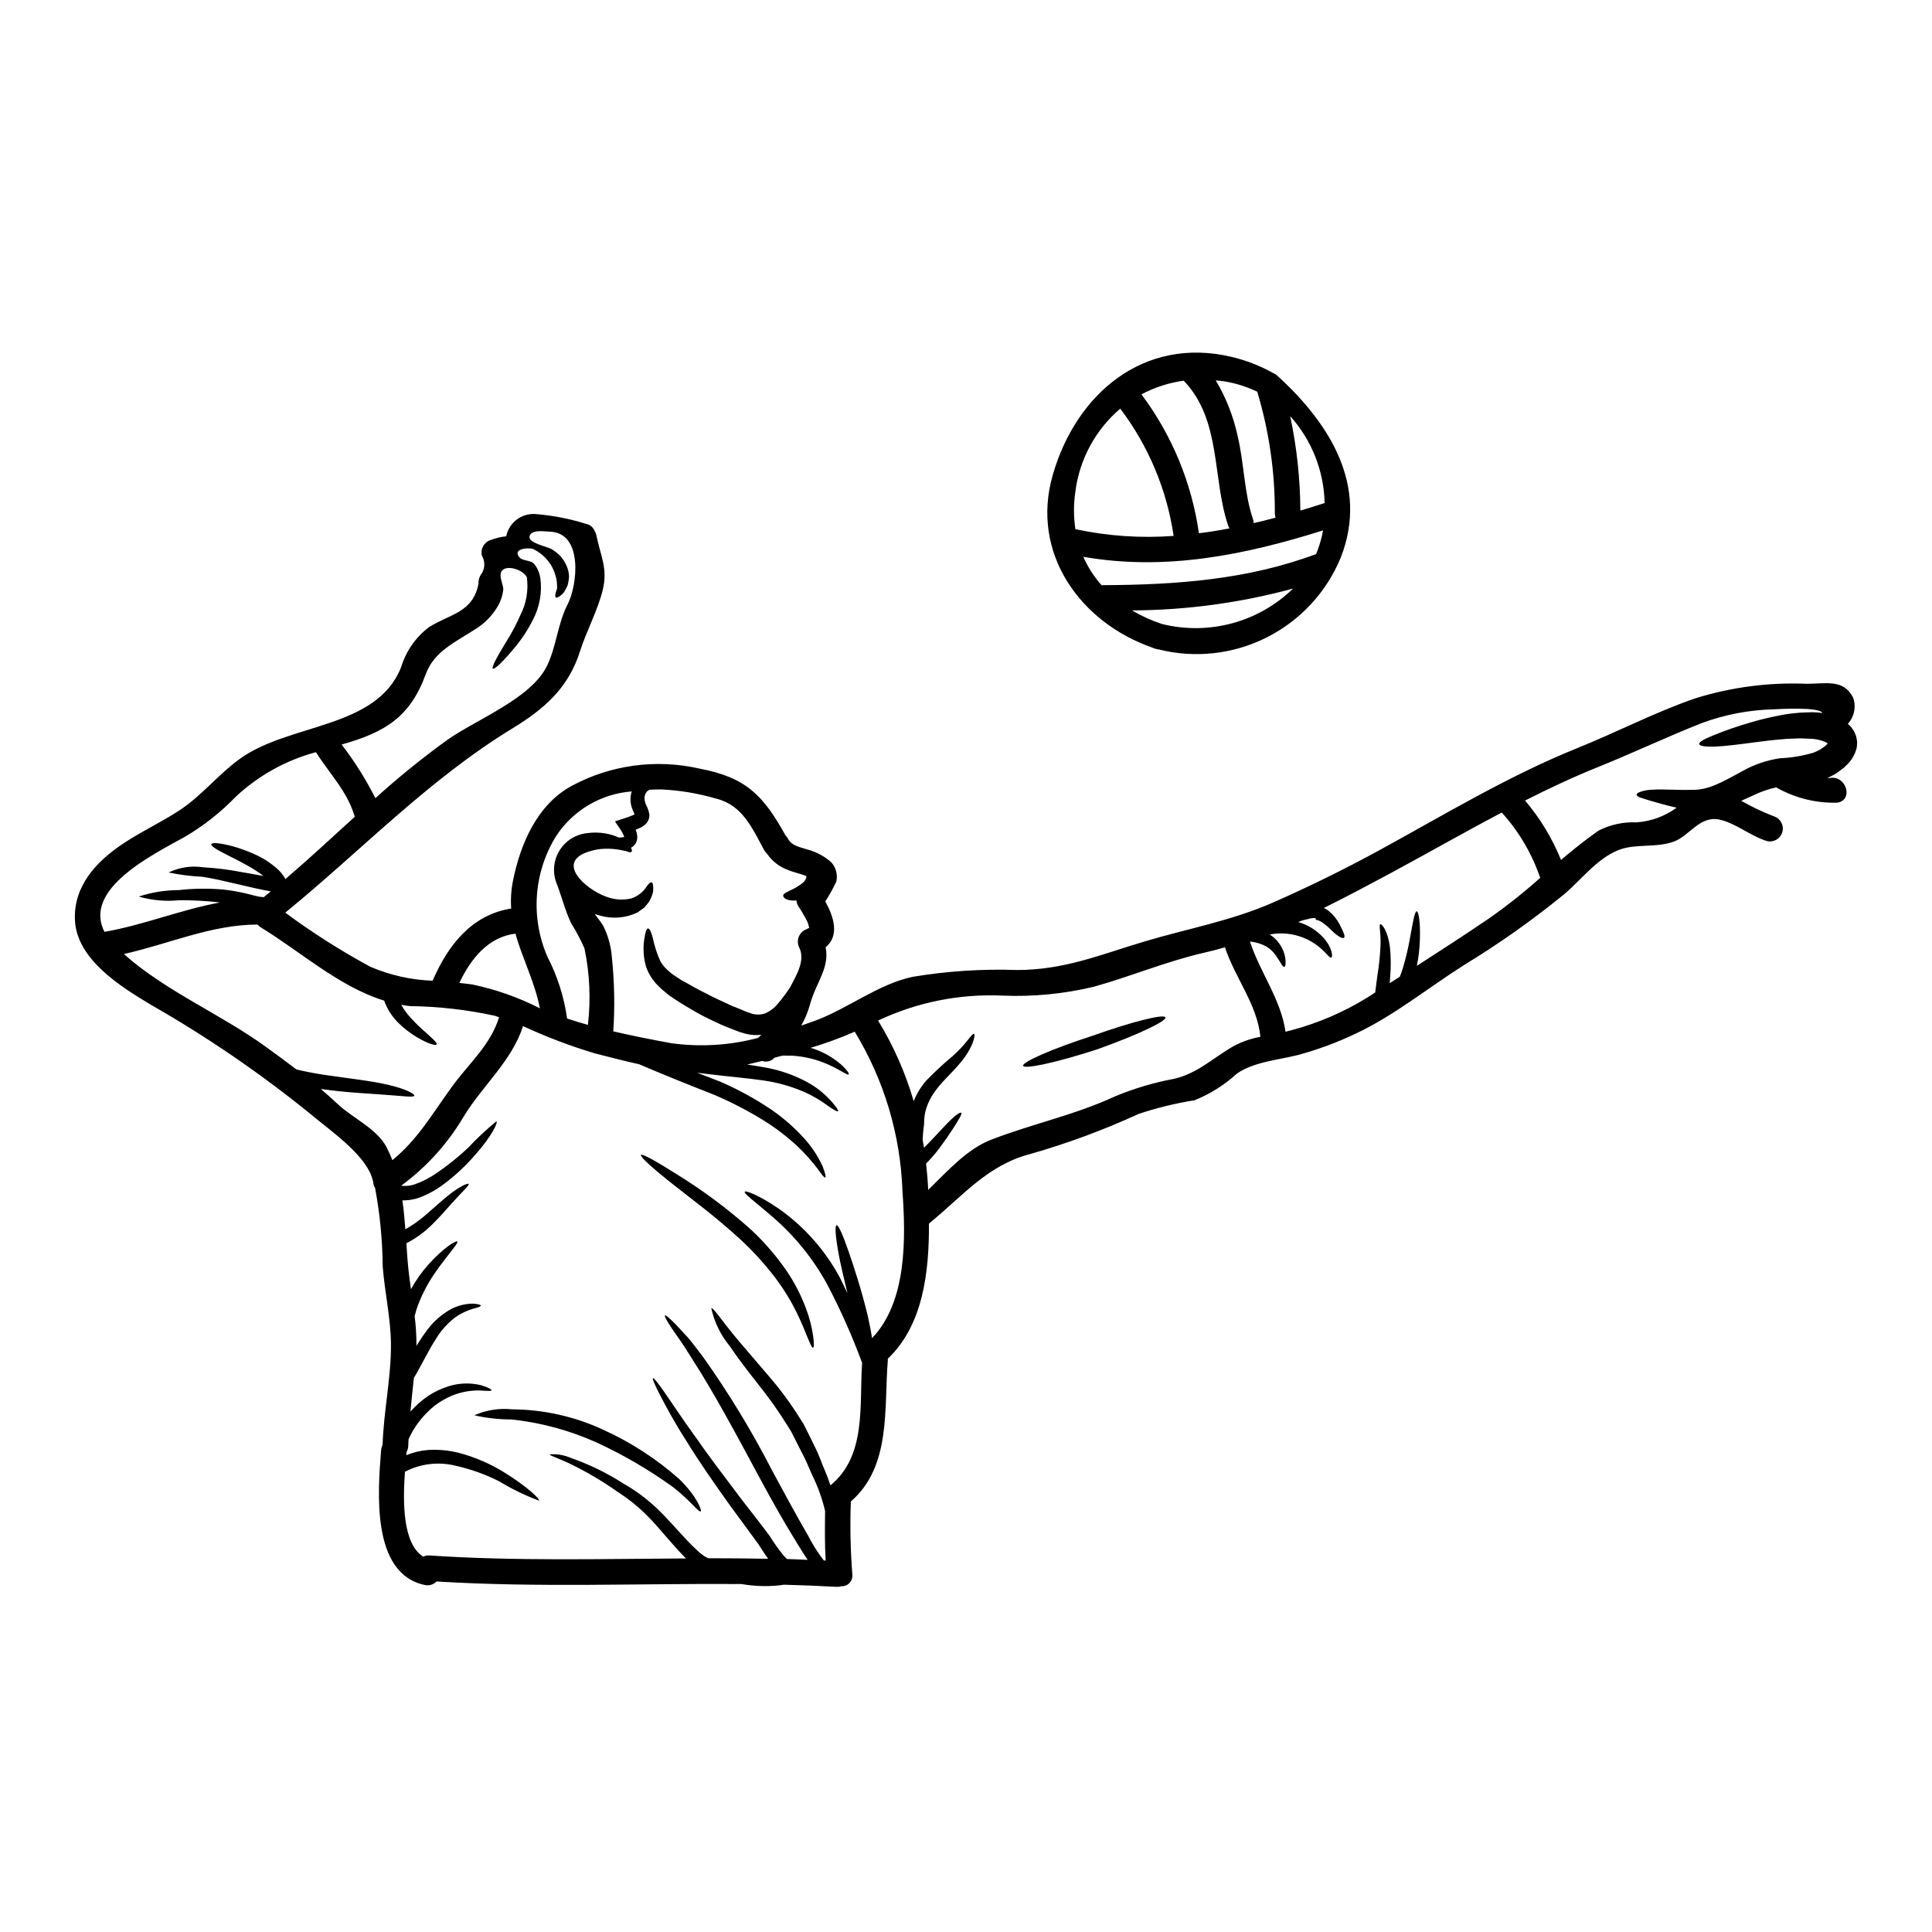
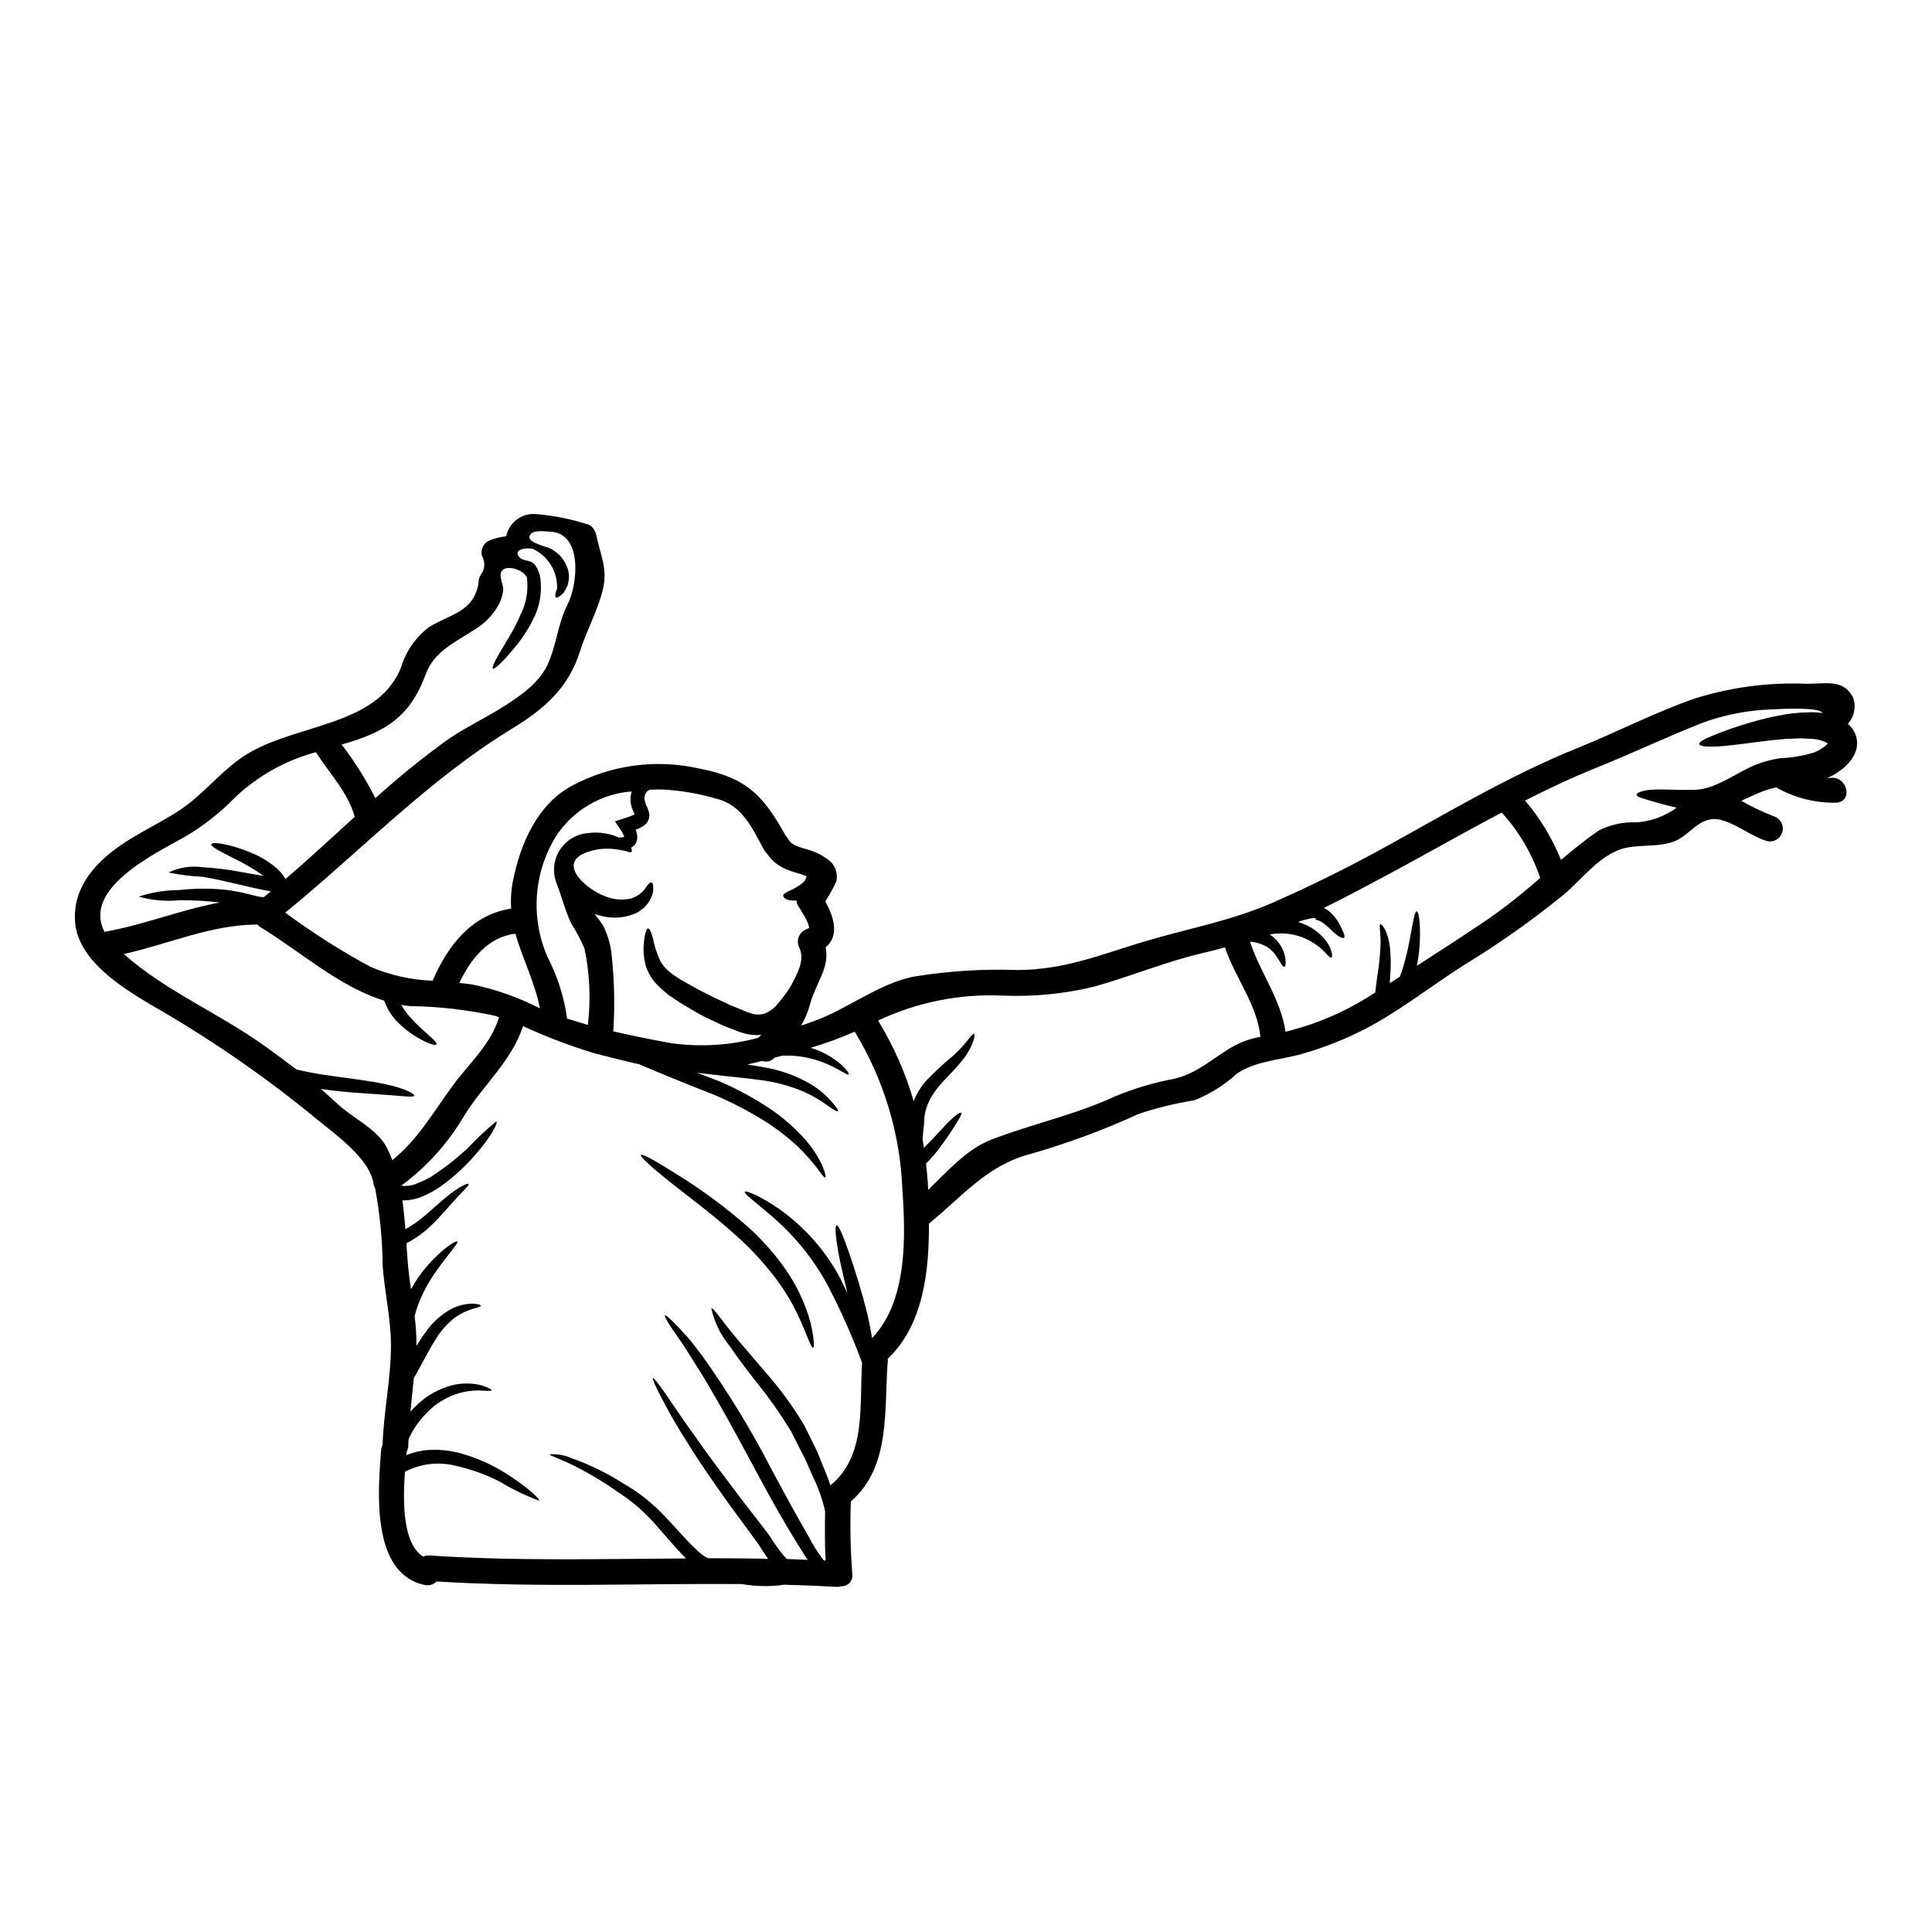
<svg xmlns="http://www.w3.org/2000/svg" fill="#000000" width="800px" height="800px" version="1.1" viewBox="144 144 512 512">
  <g>
-     <path d="m449.34 315.61c-19.039-6.652-32.324-24.984-26.348-45.742 6.203-21.551 24.086-36.715 47.23-31.328l0.004 0.004c3.941 0.918 7.738 2.391 11.27 4.371 0.332 0.133 0.641 0.324 0.906 0.562 13.875 12.594 24.402 29.125 16.926 48.258-3.781 9.195-10.75 16.719-19.633 21.191-8.879 4.477-19.074 5.598-28.715 3.16-0.285-0.02-0.566-0.078-0.836-0.18-0.285-0.055-0.555-0.152-0.805-0.297zm43.457-24.797c0.828-2.012 1.441-4.109 1.832-6.25-20.859 6.543-41.805 10.797-63.531 6.996 1.207 2.762 2.852 5.312 4.863 7.559 0.137 0 0.273-0.047 0.395-0.047 19.254-0.074 38.309-1.453 56.441-8.242zm2.238-13.516h0.004c-0.188-8.516-3.426-16.684-9.125-23.016 1.746 8.23 2.652 16.617 2.695 25.031 2.148-0.641 4.281-1.293 6.43-2zm-12.988 3.871v0.004c-0.129-0.363-0.199-0.75-0.203-1.137 0.055-10.914-1.516-21.773-4.66-32.227-2.773-1.332-5.723-2.262-8.762-2.754-0.742-0.113-1.492-0.18-2.238-0.246v-0.004c2.699 4.523 4.648 9.453 5.769 14.598 1.766 7.242 1.719 15.184 4.098 22.156 0.121 0.344 0.184 0.703 0.18 1.066 1.945-0.418 3.871-0.918 5.812-1.438zm-12.246 2.852h0.004c-0.113-0.203-0.215-0.414-0.297-0.633-4.328-12.699-1.738-27.996-11.809-38.5-3.922 0.531-7.715 1.758-11.203 3.621 8.086 10.797 13.324 23.453 15.23 36.805 2.707-0.324 5.383-0.754 8.074-1.277zm16.863 15.957c-13.91 3.777-28.25 5.723-42.664 5.789 2.508 1.488 5.172 2.695 7.941 3.598 12.414 3.09 25.547-0.453 34.719-9.371zm-57.672-15.742h0.004c8.547 1.836 17.312 2.438 26.027 1.785-1.801-12.254-6.668-23.852-14.145-33.723-6.594 5.617-10.84 13.496-11.906 22.09-0.48 3.269-0.477 6.59 0.02 9.855z" />
    <path d="m628.38 341.02c-0.277-0.176-0.566-0.332-0.863-0.469-1.027-0.414-2.109-0.668-3.211-0.75-0.746-0.023-1.496-0.066-2.219-0.09l-1.086-0.047-0.949 0.047c-1.246 0.066-2.445 0.043-3.758 0.203-2.512 0.18-4.938 0.52-7.129 0.789-4.418 0.586-8.105 1.062-10.688 1.152-2.582 0.09-4.074-0.156-4.164-0.676-0.09-0.52 1.18-1.266 3.543-2.219v-0.004c3.332-1.367 6.742-2.551 10.207-3.539 2.438-0.723 4.906-1.316 7.402-1.789 1.457-0.305 2.93-0.523 4.414-0.656l1.18-0.113 1.086-0.043 2.195-0.07 0.004-0.004c0.879 0.02 1.754 0.09 2.625 0.207-0.836-1.672-11.539-1.039-12.879-0.973-6.5 0.156-12.93 1.379-19.035 3.621-9.301 3.668-18.332 7.965-27.609 11.703-6.59 2.648-12.988 5.66-19.285 8.848h-0.004c3.996 4.707 7.211 10.023 9.531 15.742 3.215-2.715 6.477-5.363 9.938-7.762 3.125-1.598 6.609-2.356 10.117-2.195 3.824-0.273 7.496-1.621 10.59-3.894-2.898-0.613-5.137-1.34-6.812-1.789-1.152-0.363-2.148-0.633-2.805-0.883-0.656-0.246-0.996-0.52-0.996-0.789s0.363-0.52 1.02-0.746c0.969-0.328 1.984-0.512 3.008-0.543 2.691-0.223 6.449 0.137 10.629 0.023 4.254 0.113 7.809-1.902 13.332-4.938v0.004c3.109-1.754 6.516-2.922 10.047-3.441 3-0.121 5.973-0.613 8.848-1.473 0.594-0.227 1.172-0.5 1.727-0.812 0.273-0.156 0.52-0.395 0.789-0.543l0.609-0.43 0.453-0.43zm7.785-0.426c0 0.453-0.047 0.953-0.09 1.406v-0.004c-0.16 0.809-0.441 1.586-0.84 2.309-0.332 0.648-0.75 1.25-1.242 1.785l-0.34 0.395-0.227 0.203-0.453 0.453-0.113 0.109-0.043 0.047-0.227 0.203-0.047 0.043-0.316 0.227-0.633 0.477c-0.434 0.293-0.84 0.633-1.289 0.906-0.68 0.363-1.359 0.723-2.059 1.039l-0.008 0.004c0.281 0.008 0.559-0.008 0.836-0.043 4.301-0.613 6.137 5.926 1.812 6.562-5.664 0.16-11.262-1.242-16.184-4.051-2.039 0.449-4.019 1.133-5.902 2.035-1.152 0.523-2.262 1.02-3.348 1.52h-0.004c2.777 1.594 5.672 2.969 8.66 4.117 1.734 0.562 2.719 2.391 2.234 4.148-0.484 1.758-2.266 2.82-4.043 2.418-4.328-1.289-8.352-4.797-12.648-5.703-5.184-1.086-7.871 4.254-11.973 5.793-4.723 1.785-10.211 0.496-14.711 2.262-5.793 2.285-9.957 7.965-14.562 11.836h-0.008c-8.375 6.82-17.211 13.062-26.438 18.676-9.414 5.953-18.559 13.422-28.68 18.152h0.004c-4.949 2.363-10.102 4.266-15.395 5.691-5.117 1.289-11.75 1.812-16.16 4.961h-0.004c-3.269 2.996-7.059 5.371-11.18 7.016-5.027 0.797-9.977 2.008-14.805 3.621-9.293 4.266-18.898 7.816-28.73 10.625-11.414 2.965-17.93 11.203-26.824 18.426 0.047 12.723-1.492 26.867-10.906 35.816 0.008 0.16 0.008 0.316 0 0.477-1.043 12.945 0.926 28.043-9.801 37.367-0.234 6.41-0.102 12.824 0.391 19.219 0.125 0.832-0.129 1.68-0.691 2.305-0.566 0.629-1.383 0.969-2.223 0.93-0.406 0.125-0.828 0.18-1.25 0.16-4.66-0.262-9.32-0.453-13.984-0.566-0.434 0.066-0.863 0.133-1.289 0.18-3.309 0.336-6.644 0.215-9.918-0.359-26.934-0.203-53.891 0.996-80.824-0.68v-0.004c-0.809 0.848-2.008 1.203-3.148 0.93-14.285-3.012-12.383-25.008-11.543-35.715 0.039-0.488 0.176-0.965 0.391-1.406 0.273-8.961 2.305-17.902 2.215-26.863-0.09-6.949-1.672-13.625-2.191-20.531v0.004c-0.062-6.945-0.738-13.867-2.016-20.688-0.316-0.547-0.496-1.16-0.523-1.789-0.156-0.5-0.293-0.996-0.473-1.473-2.363-6.246-11.5-12.402-16.531-16.68h0.004c-13.18-10.656-27.199-20.23-41.918-28.633-7.871-4.723-19.68-11.996-20.098-22.477-0.395-8.871 5.543-15.352 12.559-20.074 4.863-3.281 10.234-5.727 15.117-8.941 5.957-3.914 10.211-9.445 15.938-13.602 13.242-9.621 36.211-7.871 42.801-24.285h0.004c1.266-4.223 3.832-7.941 7.332-10.625 5.57-3.543 11.66-3.848 13.176-11.453 0-0.023 0.023-0.047 0.023-0.09-0.059-1.027 0.27-2.039 0.922-2.832 0.82-1.43 0.812-3.191-0.02-4.617-0.453-1.797 0.586-3.633 2.363-4.164 1.309-0.504 2.68-0.832 4.074-0.973 0.77-3.781 4.32-6.336 8.152-5.863 4.434 0.379 8.812 1.246 13.059 2.582 0.965 0.191 1.773 0.844 2.172 1.742 0.234 0.363 0.402 0.762 0.496 1.184 1.156 5.707 3.102 8.875 1.699 14.598-1.316 5.387-4.328 10.887-6.047 16.301-3.031 9.598-9.391 15.184-17.859 20.348-22.359 13.645-40.086 32.41-60.223 48.844l0.004-0.004c7.172 5.316 14.715 10.113 22.566 14.355 5.219 2.234 10.809 3.484 16.48 3.688 4.051-9.391 10.367-17.496 20.82-19.125-0.168-2.461-0.008-4.938 0.477-7.356 1.949-9.711 6.336-20.074 15.461-25.102 10.375-5.609 22.43-7.258 33.93-4.641 12.469 2.363 16.973 7.152 22.828 17.711v0.004c0.266 0.254 0.488 0.551 0.656 0.879 0.996 1.926 3.324 2.238 5.227 2.875 2.34 0.625 4.5 1.801 6.301 3.422 1.215 1.375 1.691 3.254 1.289 5.043-0.852 1.824-1.828 3.586-2.922 5.273 2.219 4.008 3.848 9.055 0.09 12.156 1.109 5.481-2.535 9.281-4.141 15.117h0.004c-0.539 1.969-1.32 3.863-2.332 5.637 1.18-0.395 2.363-0.816 3.484-1.219 8.66-3.148 16.953-9.801 26.027-11.703 9.176-1.531 18.48-2.137 27.773-1.809 12.473-0.047 21.773-3.984 33.41-7.477 11.637-3.496 23.199-5.512 34.406-10.434 9.445-4.164 18.703-8.715 27.77-13.645 17.363-9.484 34.43-19.848 52.805-27.254 10.414-4.188 20.621-9.527 31.234-13.176v-0.004c9.52-2.965 19.48-4.277 29.445-3.867 5.117 0.047 9.801-1.383 12.406 3.644 0.852 2.402 0.32 5.074-1.383 6.969 1.031 0.891 1.789 2.051 2.195 3.352 0.117 0.469 0.199 0.941 0.254 1.422zm-83.996 36.059v-0.004c-2.172-6.406-5.641-12.301-10.188-17.316-9.84 5.18-19.512 10.703-29.332 16-5.84 3.125-11.75 6.297-17.812 9.281 0.41 0.203 0.809 0.438 1.18 0.699 1.191 0.957 2.176 2.144 2.898 3.488 1.043 2.012 1.652 3.301 1.289 3.688-0.363 0.387-1.742-0.34-3.441-2.039h0.004c-0.816-0.836-1.719-1.578-2.695-2.215-0.273-0.09-0.473-0.273-0.742-0.34l-0.395-0.09-0.203-0.07-0.043-0.02h-0.023v-0.434h-0.004c-0.73-0.023-1.457 0.086-2.148 0.32-0.852 0.145-1.68 0.395-2.469 0.746 2.469 0.715 4.703 2.074 6.477 3.938 2.644 2.828 2.715 5.387 2.305 5.481-0.566 0.246-1.539-1.676-4.117-3.465-3.273-2.312-7.297-3.316-11.273-2.809-0.32 0.043-0.633 0.113-0.93 0.18 0.32 0.223 0.656 0.43 0.953 0.676v0.004c1.223 1.039 2.156 2.371 2.719 3.871 0.348 0.926 0.527 1.91 0.52 2.898 0 0.656-0.113 1.039-0.32 1.109-0.203 0.07-0.496-0.227-0.836-0.789-0.34-0.559-0.816-1.336-1.383-2.172h0.004c-0.672-0.969-1.535-1.793-2.535-2.418-1.305-0.711-2.734-1.16-4.211-1.316h-0.156c2.691 8.238 8.148 15.184 9.414 23.879 0.5-0.113 0.973-0.227 1.449-0.363l-0.004 0.004c7.109-1.879 13.902-4.789 20.156-8.648 0.723-0.453 1.449-0.93 2.172-1.383 0.18-1.676 0.43-3.258 0.609-4.723h0.004c0.375-2.301 0.625-4.617 0.746-6.945 0.297-3.734-0.52-6.297 0.023-6.43 0.363-0.133 2.035 1.836 2.535 6.297v-0.004c0.242 2.461 0.266 4.938 0.066 7.402-0.043 0.609-0.09 1.289-0.133 1.926 0.883-0.566 1.762-1.133 2.668-1.695 0.297-0.746 0.566-1.496 0.789-2.242v-0.004c0.77-2.535 1.391-5.113 1.855-7.719 0.84-4.504 1.266-7.375 1.836-7.375 0.496 0 1.016 2.922 0.836 7.672l-0.004-0.004c-0.078 2.277-0.34 4.539-0.785 6.773 6.406-4.121 12.789-8.266 19.059-12.516v-0.004c4.746-3.324 9.293-6.926 13.617-10.785zm-74.148 42.117c-0.859-8.602-6.723-15.617-9.391-23.719-1.836 0.52-3.668 1.02-5.512 1.426-10.07 2.309-19.305 6.246-29.199 9.008-7.918 1.906-16.062 2.703-24.199 2.363-11.379-0.523-22.719 1.746-33.02 6.609 4.086 6.676 7.262 13.867 9.445 21.387 0.09-0.203 0.156-0.43 0.246-0.656 0.797-1.816 1.883-3.492 3.215-4.957 2.148-2.219 4.418-4.32 6.793-6.297 1.477-1.301 2.832-2.731 4.047-4.277 0.887-1.109 1.43-1.812 1.676-1.676 0.246 0.133 0.18 0.953-0.34 2.363l0.004-0.004c-0.832 2.008-1.992 3.859-3.441 5.481-3.348 4.188-9.551 8.285-9.445 15.957-0.203 1.473-0.32 2.856-0.395 4.211 0.137 0.723 0.25 1.449 0.363 2.191 0.633-0.633 1.246-1.266 1.836-1.879 1.496-1.605 2.805-3.012 3.918-4.188 2.219-2.332 3.848-3.543 4.141-3.191 0.227 0.297-0.699 1.836-2.445 4.551-0.883 1.359-1.992 2.969-3.324 4.754-0.68 0.883-1.426 1.836-2.285 2.781-0.395 0.434-0.816 0.887-1.289 1.34 0.25 2.281 0.453 4.617 0.566 6.992 5.184-5.07 10.367-10.906 16.797-13.352 10.953-4.211 21.887-6.449 32.668-11.414h-0.008c5.078-2.117 10.367-3.688 15.773-4.688 6.297-1.492 10.32-5.613 15.777-8.691v0.004c2.203-1.172 4.57-1.988 7.027-2.43zm-102.92 79.855c9.301-9.688 8.938-26.527 8.059-39.023-0.527-14.918-4.887-29.445-12.652-42.191-3.816 1.672-7.731 3.102-11.723 4.281 0.316 0.09 0.676 0.18 0.973 0.297v-0.004c2.684 0.93 5.16 2.375 7.289 4.254 1.449 1.359 2.035 2.285 1.879 2.469-0.43 0.543-3.621-2.535-9.957-4.164h-0.004c-1.699-0.426-3.434-0.691-5.184-0.785h-1.539l-0.395-0.023h-0.113l-0.199 0.023h-0.223l-2.059 0.543c-0.812 0.934-2.113 1.273-3.281 0.859-1.316 0.316-2.625 0.652-3.961 0.949 1.648 0.246 3.258 0.5 4.816 0.789h0.004c3.981 0.715 7.82 2.074 11.363 4.027 2.363 1.328 4.484 3.051 6.269 5.094 1.223 1.426 1.812 2.285 1.629 2.469-0.18 0.18-1.086-0.297-2.602-1.383-2.023-1.504-4.211-2.781-6.519-3.801-3.438-1.461-7.051-2.465-10.75-2.988-4.231-0.609-9.027-0.996-14.145-1.629l-3.324-0.395c1.992 0.789 4.027 1.539 6.133 2.363h-0.004c4.613 1.996 9.039 4.406 13.219 7.199 3.441 2.316 6.574 5.062 9.324 8.172 1.852 2.113 3.391 4.484 4.57 7.035 0.703 1.812 0.93 2.879 0.703 2.988-0.223 0.109-0.93-0.723-2.016-2.305h0.004c-1.594-2.086-3.344-4.047-5.234-5.867-2.852-2.656-5.961-5.031-9.277-7.082-4.113-2.516-8.402-4.734-12.832-6.633-7.422-2.898-14.305-5.703-19.965-8.129-4.008-0.883-8.012-1.926-11.727-2.875-6.504-1.957-12.867-4.371-19.035-7.223-3.055 9.348-10.594 15.574-15.684 23.879v0.004c-4.234 7.195-9.887 13.453-16.613 18.398 1.277 0.176 2.578 0.027 3.781-0.43 1.934-0.695 3.766-1.641 5.457-2.805 3.012-2.043 5.856-4.32 8.508-6.812 2.336-2.504 4.832-4.844 7.481-7.016 0.52 0.273-1.289 4.027-5.59 8.871-2.508 2.91-5.328 5.535-8.406 7.828-1.906 1.434-4.004 2.602-6.227 3.461-1.293 0.484-2.652 0.75-4.027 0.789h-0.656c0.363 2.535 0.586 5.094 0.789 7.672h-0.004c1.848-1.043 3.594-2.266 5.207-3.644 2.125-1.812 4.008-3.574 5.656-4.914 3.305-2.754 5.727-3.777 5.902-3.461 0.25 0.395-1.629 1.969-4.387 5.047-1.406 1.574-3.035 3.488-5.141 5.57-2.043 2.059-4.394 3.785-6.969 5.117 0.203 3.012 0.395 6.023 0.789 8.984 0.137 1.086 0.273 2.125 0.434 3.191h-0.004c1.27-2.32 2.793-4.492 4.551-6.473 4.117-4.594 7.422-6.519 7.715-6.18 0.395 0.43-2.238 3.102-5.59 7.871-1.949 2.731-3.547 5.695-4.754 8.824-0.371 1.004-0.688 2.023-0.949 3.059 0.332 2.617 0.492 5.254 0.484 7.891 0.746-1.18 1.516-2.402 2.309-3.465v0.004c1.738-2.555 4.035-4.676 6.719-6.203 1.816-0.98 3.844-1.504 5.906-1.516 1.383 0.09 2.106 0.297 2.129 0.52 0.023 0.223-0.746 0.5-2.016 0.816v-0.004c-1.695 0.508-3.301 1.277-4.754 2.289-2.125 1.625-3.914 3.644-5.273 5.949-1.699 2.625-3.238 5.84-5.207 9.281l-0.5 0.84c-0.316 2.965-0.633 5.953-0.906 8.914h0.004c1.367-1.539 2.91-2.91 4.598-4.094 1.691-1.121 3.535-2 5.473-2.606 2.793-0.887 5.777-0.984 8.625-0.289 1.902 0.562 2.828 1.129 2.785 1.359-0.043 0.227-1.18 0.156-3.078 0.043v-0.004c-2.551-0.059-5.086 0.414-7.445 1.383-1.621 0.688-3.152 1.578-4.551 2.648-1.582 1.262-2.996 2.715-4.211 4.332-1.066 1.398-1.969 2.918-2.691 4.523-0.023 0.609-0.09 1.18-0.09 1.785v0.004c-0.012 0.551-0.16 1.094-0.43 1.574-0.023 0.297-0.047 0.59-0.07 0.906 1.828-0.773 3.769-1.238 5.75-1.383 2.699-0.172 5.406 0.074 8.031 0.723 4.277 1.113 8.359 2.863 12.117 5.188 6.297 3.894 9.547 7.129 9.277 7.516-3.676-1.367-7.215-3.082-10.566-5.121-3.676-1.855-7.566-3.246-11.586-4.141-4.516-1.121-9.281-0.551-13.402 1.605-0.562 7.898-0.652 19.035 4.844 22.5 0.52-0.258 1.102-0.367 1.676-0.32 22.633 1.52 45.312 0.906 67.969 0.789-0.699-0.68-1.383-1.383-2.059-2.152-2.988-3.234-5.434-6.379-8.035-8.98v-0.004c-2.402-2.449-5.078-4.617-7.969-6.465-4.106-2.91-8.453-5.465-12.988-7.644-3.211-1.496-5.117-2.016-5.07-2.336 1.922-0.156 3.852 0.172 5.613 0.953 4.883 1.703 9.547 3.973 13.898 6.766 3.148 1.793 6.07 3.949 8.715 6.43 2.828 2.648 5.512 5.84 8.328 8.805 0.703 0.746 1.449 1.496 2.262 2.242 0.703 0.703 1.477 1.332 2.312 1.879 0.273 0.18 0.586 0.297 0.859 0.453 5.297 0 10.594 0.047 15.891 0.137-0.996-1.359-1.812-2.719-2.648-3.965-2.363-3.301-4.957-6.723-7.242-9.867-4.57-6.402-8.602-12.18-11.68-17.246-3.215-4.981-5.434-9.145-6.945-12.062-1.516-2.922-2.219-4.57-2.016-4.723 0.203-0.152 1.359 1.289 3.234 3.984 1.879 2.691 4.461 6.656 7.898 11.387 3.305 4.797 7.562 10.387 12.246 16.609 2.422 3.148 4.887 6.227 7.562 9.84l-0.004-0.004c1.117 1.793 2.34 3.516 3.664 5.16 0.297 0.34 0.613 0.656 0.906 0.953 1.859 0.043 3.691 0.156 5.512 0.223-1.062-1.492-1.922-3.035-2.941-4.617-3.191-5.137-6.449-10.91-9.734-17-6.543-12.223-12.492-23.152-17.359-30.699-1.223-1.883-2.242-3.621-3.262-5.117-1.02-1.496-1.922-2.754-2.644-3.801-1.406-2.106-2.082-3.375-1.883-3.543 0.199-0.168 1.289 0.766 3.059 2.602 0.883 0.93 1.926 2.059 3.148 3.398 1.152 1.383 2.402 3.055 3.801 4.887h0.004c6.891 9.68 13.07 19.848 18.496 30.422 3.281 6.086 6.406 11.859 9.395 16.996h0.004c1.184 2.336 2.586 4.559 4.188 6.633 0.164-0.004 0.332 0.004 0.496 0.023-0.273-4.394-0.203-8.762-0.156-13.148l-0.004-0.004c-0.738-3.152-1.824-6.211-3.238-9.121-0.949-2.035-1.738-4.188-2.941-6.379-0.543-1.086-1.109-2.195-1.695-3.328-0.273-0.562-0.566-1.152-0.863-1.719l-0.223-0.43-0.047-0.113-0.023-0.02-0.133-0.203-0.5-0.816v-0.008c-2.527-4.094-5.309-8.023-8.332-11.766-2.781-3.543-5.293-6.812-7.219-9.711h0.004c-2.43-2.914-4.121-6.367-4.938-10.074 0.5-0.344 2.805 3.348 7.109 8.461 2.215 2.582 4.84 5.684 7.785 9.102 3.301 3.777 6.281 7.82 8.91 12.09l0.543 0.863 0.137 0.203 0.09 0.18 0.043 0.109 0.227 0.434c0.293 0.586 0.562 1.152 0.859 1.719 0.543 1.152 1.109 2.262 1.652 3.371 1.133 2.172 1.902 4.527 2.805 6.613 0.566 1.285 0.996 2.535 1.406 3.777 9.621-7.871 7.629-21.23 8.395-32.457h0.004c-2.598-7.055-5.652-13.934-9.141-20.598-3.715-6.856-8.645-12.984-14.555-18.078-4.551-3.961-7.695-6.156-7.398-6.691 0.223-0.395 3.894 0.973 9.078 4.551 6.805 4.801 12.379 11.137 16.27 18.5 0.633 1.312 1.266 2.602 1.859 3.867-0.953-4.008-1.812-7.606-2.363-10.547-0.816-4.527-1.02-7.375-0.523-7.477 0.496-0.102 1.652 2.488 3.148 6.812s3.441 10.297 5.117 17.156c0.453 2.023 0.848 4.016 1.137 5.941zm-17.133-108.51c0.699-0.363 0.453-0.023 0.395-0.566-0.102-0.5-0.262-0.984-0.477-1.445-0.688-1.34-1.449-2.641-2.281-3.894-0.316-0.469-0.496-1.012-0.523-1.574-0.438 0.031-0.875 0.031-1.312 0-1.629-0.156-2.219-0.816-2.219-1.312 0-0.496 0.977-0.887 1.859-1.359l-0.004 0.004c1.188-0.504 2.297-1.172 3.301-1.98 0.363-0.305 0.656-0.68 0.859-1.109 0.109-0.219 0.156-0.461 0.137-0.699-1.516-0.656-3.258-0.953-4.723-1.574v-0.004c-2.312-0.793-4.305-2.309-5.684-4.328-0.297-0.27-0.547-0.582-0.75-0.93-3.148-5.746-5.68-11.926-12.719-13.695l0.004 0.004c-4.731-1.387-9.609-2.207-14.535-2.445-1.043 0-2.106 0.023-3.191 0.09-0.25 0.141-0.488 0.309-0.699 0.5-0.48 0.59-0.695 1.352-0.59 2.106 0.07 0.477 0.203 0.938 0.391 1.379 0.43 0.801 0.73 1.664 0.883 2.559 0.039 0.594-0.086 1.191-0.363 1.719-0.234 0.426-0.547 0.801-0.922 1.109-0.508 0.383-1.062 0.695-1.656 0.93-0.219 0.105-0.445 0.188-0.68 0.25 0.188 0.508 0.32 1.035 0.395 1.574 0.047 0.477 0.008 0.961-0.113 1.422-0.168 0.562-0.5 1.059-0.953 1.426-0.184 0.148-0.379 0.281-0.586 0.395 0.059 0.082 0.102 0.176 0.133 0.27 0.16 0.363 0.16 0.633 0.023 0.789-0.137 0.152-0.395 0.16-0.789 0.07l-0.68-0.25c-0.246-0.043-0.52-0.09-0.789-0.156l0.004-0.004c-1.672-0.375-3.383-0.527-5.094-0.453-1.145 0.051-2.277 0.242-3.375 0.57-9.934 2.672-1.516 10.141 3.848 12.062h0.004c2.168 0.879 4.555 1.059 6.832 0.52 1.469-0.496 2.754-1.418 3.691-2.648 0.633-1.039 1.242-1.672 1.629-1.605s0.543 0.883 0.43 2.469v-0.004c-0.219 0.961-0.594 1.879-1.109 2.719-0.363 0.453-0.742 0.996-1.219 1.496-0.543 0.402-1.133 0.832-1.766 1.285h-0.004c-3.109 1.504-6.664 1.801-9.98 0.84-0.453-0.113-0.926-0.246-1.402-0.395 0.789 1.016 1.574 2.012 2.238 3.055 1.34 2.676 2.133 5.59 2.332 8.574 0.668 6.461 0.789 12.969 0.355 19.449 5.117 1.18 10.297 2.219 15.438 3.148 7.676 1.051 15.48 0.566 22.969-1.426l0.816-0.816v0.004c-1.648 0.18-3.312 0.012-4.891-0.496l-0.473-0.137-0.113-0.023-0.359-0.133-0.789-0.297c-0.496-0.18-0.996-0.395-1.516-0.59-1.02-0.395-2.059-0.789-3.148-1.312-2.152-0.996-4.234-1.992-6.113-3.078-1.879-1.086-3.711-2.172-5.387-3.281-0.43-0.297-0.836-0.566-1.242-0.84l-0.223-0.133-0.055-0.035-0.133-0.113-0.273-0.203-0.535-0.473c-0.363-0.297-0.723-0.566-1.062-0.859-0.395-0.395-0.746-0.746-1.133-1.109l-0.004 0.004c-1.367-1.383-2.414-3.043-3.074-4.871-0.715-2.461-0.867-5.051-0.453-7.582 0.246-1.676 0.59-2.625 0.973-2.625 0.383 0 0.816 0.859 1.246 2.488 0.434 2.121 1.102 4.188 1.992 6.16 0.645 1.129 1.508 2.121 2.535 2.918 0.273 0.227 0.543 0.453 0.836 0.68 0.363 0.246 0.746 0.496 1.133 0.746l1.039 0.676c0.395 0.227 0.82 0.453 1.246 0.68 1.652 0.949 3.375 1.926 5.25 2.828 1.836 0.996 3.734 1.855 5.68 2.754 0.93 0.477 2.016 0.883 3.012 1.289 0.52 0.203 1.02 0.395 1.516 0.633l0.746 0.297 0.203 0.09h0.09l0.297 0.09v0.012c1.305 0.566 2.766 0.637 4.117 0.203 1.328-0.547 2.496-1.418 3.398-2.535 0.988-1.145 1.906-2.348 2.754-3.598 0.203-0.297 0.395-0.543 0.566-0.84 1.785-3.375 4.051-7.199 2.402-10.5-0.445-0.895-0.488-1.938-0.117-2.867 0.371-0.93 1.121-1.656 2.062-2 0.07-0.047 0.148-0.086 0.223-0.125zm-45.789-30.266c0-0.043 0-0.09-0.043-0.133l-0.43-1c-0.707-1.566-0.812-3.34-0.297-4.981-8.156 0.629-15.559 5.004-20.043 11.848-5.965 9.656-6.812 21.629-2.262 32.027 2.637 5.109 4.391 10.625 5.184 16.32 1.832 0.586 3.664 1.152 5.512 1.672 0.793-6.758 0.488-13.598-0.906-20.254-1.008-2.32-2.195-4.555-3.543-6.691-1.605-3.375-2.582-7.356-3.938-10.797-1.039-2.856-0.691-6.031 0.941-8.594 1.633-2.566 4.363-4.223 7.391-4.492 1.52-0.203 3.059-0.18 4.57 0.074 1.27 0.199 2.504 0.57 3.672 1.105 0.414 0.004 0.832-0.027 1.242-0.09 0.07-0.02 0.137-0.043 0.203-0.07-0.273-0.75-0.648-1.465-1.109-2.125l-1.359-1.992 2.422-0.789c0.789-0.246 1.574-0.52 2.238-0.816l0.477-0.223zm-17.77-55.652c2.648-5.094 4.211-19.102-4.773-19.305-1.383-0.043-4.914-0.656-5.316 1.289-0.344 1.672 4.363 2.602 5.703 3.258v0.004c0.922 0.531 1.766 1.188 2.512 1.945 0.68 0.773 1.227 1.652 1.629 2.602 0.391 0.879 0.605 1.824 0.633 2.785-0.039 0.812-0.172 1.617-0.395 2.398-0.277 0.617-0.594 1.215-0.949 1.789-0.273 0.344-0.594 0.648-0.949 0.906-0.562 0.43-0.973 0.609-1.18 0.477-0.207-0.133-0.227-0.609-0.047-1.289 0.066-0.34 0.297-0.789 0.363-1.18l-0.004-0.004c0.125-4.461-2.422-8.566-6.477-10.434-1.469-0.34-5.34 0.023-3.543 2.219 0.926 1.129 3.148 0.676 4.051 1.926l0.297 0.395v-0.004c0.648 1 1.074 2.129 1.242 3.309 0.492 3.816-0.223 7.691-2.039 11.086-1.316 2.613-2.934 5.066-4.82 7.305-3.125 3.777-5.297 5.816-5.727 5.512-0.43-0.309 1.016-2.988 3.508-7.062 1.457-2.305 2.738-4.719 3.824-7.223 1.539-3.043 2.125-6.484 1.672-9.867-0.676-1.785-4.797-3.375-6.402-1.992-1.359 1.18 0.156 3.734 0.156 5.117-0.172 1.715-0.738 3.363-1.652 4.824-1.52 2.461-3.613 4.512-6.109 5.973-5.004 3.262-10.594 5.707-12.789 11.703-4.144 11.387-10.797 15.418-22.293 18.652 3.426 4.441 6.418 9.203 8.941 14.215 6.047-5.473 12.387-10.609 18.988-15.391 7.629-5.434 22.434-11.02 26.57-19.828 2.438-5.133 2.773-11.059 5.375-16.109zm-7.332 107.02c-1.383-7.109-4.66-13.199-6.473-19.781-7.266 0.836-11.906 6.766-14.875 13.059 1.109 0.109 2.242 0.223 3.398 0.395 6.238 1.297 12.277 3.426 17.949 6.328zm-10.82 2.363c-0.395-0.133-0.742-0.273-1.129-0.395-7.383-1.602-14.902-2.457-22.457-2.559-0.789-0.066-1.574-0.203-2.363-0.34l0.004 0.004c0.5 0.859 1.059 1.68 1.676 2.461 1.215 1.445 2.531 2.801 3.938 4.055 2.398 2.172 4.051 3.543 3.777 3.961-0.273 0.418-2.238-0.133-5.273-1.926-1.797-1.078-3.453-2.367-4.938-3.844-1.645-1.645-2.906-3.629-3.688-5.82-11.938-3.668-22.328-13.113-32.691-19.41-0.324-0.203-0.617-0.457-0.863-0.75-12.246 0-23.586 5.184-35.426 7.809 11.02 9.84 25.691 15.934 37.617 24.582 2.715 1.969 5.434 3.961 8.105 6 2.148 0.52 4.461 0.973 6.879 1.359 6.691 0.996 12.945 1.652 17.43 2.715 4.57 1.043 7.062 2.402 6.945 2.875-0.156 0.543-2.988 0.09-7.356-0.199-4.387-0.363-10.543-0.566-17.43-1.574 1.539 1.316 3.059 2.672 4.531 4.051 3.82 3.602 10.387 6.523 12.898 11.387v-0.004c0.574 1.117 1.09 2.266 1.539 3.438 6.746-5.512 10.391-12.039 15.742-19.398 4.453-6.195 10.227-10.996 12.531-18.465zm-38.227-53.137c-0.051-0.09-0.09-0.188-0.113-0.293-1.855-6.34-6.656-11.25-10.141-16.727-0.023-0.023-0.023-0.066-0.047-0.09-7.945 2.133-15.242 6.191-21.254 11.809-3.977 4.121-8.488 7.684-13.422 10.59-8.527 4.746-27.203 13.84-21.363 25.215 10.41-1.812 20.324-5.902 30.625-7.785-3.598-0.422-7.219-0.621-10.844-0.59-3.598 0.363-7.231 0.031-10.707-0.973 3.43-1.125 7.016-1.707 10.629-1.719 3.922-0.441 7.875-0.488 11.809-0.141 2.336 0.254 4.652 0.68 6.926 1.27 0.586 0.16 1.18 0.32 1.695 0.434 0.516 0.137 1.043 0.227 1.574 0.27l0.5 0.043c0.633-0.496 1.242-1.02 1.855-1.539-3.078-0.543-5.953-1.242-8.578-1.855-3.668-0.863-6.879-1.609-9.598-2.016l0.004 0.004c-2.992-0.145-5.965-0.523-8.895-1.133 2.836-1.371 6.023-1.852 9.141-1.379 3.367 0.188 6.715 0.602 10.027 1.242 1.906 0.316 3.938 0.699 5.981 1.062h-0.004c-1.32-1.004-2.715-1.914-4.168-2.715-1.832-1.039-3.574-1.902-5.047-2.648-2.941-1.473-4.773-2.535-4.617-3.055 0.156-0.52 2.285-0.34 5.59 0.52 1.934 0.539 3.828 1.223 5.66 2.039 2.379 1.023 4.566 2.438 6.477 4.188 0.465 0.438 0.883 0.922 1.242 1.449 0.273 0.316 0.5 0.664 0.676 1.039 6.234-5.352 12.289-10.965 18.387-16.512z" />
-     <path d="m452.85 413.61c0.395 0.996-7.742 4.797-18.176 8.508-10.457 3.398-19.215 5.32-19.535 4.328-0.32-0.992 7.898-4.574 18.359-7.945 10.316-3.691 18.965-5.863 19.352-4.891z" />
    <path d="m359.52 498.27c0.227 1.812 0.227 2.828-0.043 2.875-0.609 0.137-1.629-3.688-4.328-9.277-0.746-1.359-1.449-2.922-2.445-4.438-0.5-0.789-0.953-1.574-1.496-2.363-0.543-0.789-1.152-1.609-1.738-2.426v0.004c-2.703-3.539-5.695-6.848-8.941-9.895-6.996-6.473-14.098-11.609-19.082-15.594s-7.894-6.691-7.582-7.086c0.316-0.395 3.758 1.516 9.145 4.914 7.152 4.379 13.898 9.402 20.145 15.004 3.422 3.215 6.504 6.773 9.188 10.629 2.168 3.176 3.938 6.602 5.277 10.203 0.906 2.406 1.547 4.902 1.902 7.449z" />
-     <path d="m324.08 536.04c4.641 4.547 5.957 8.266 5.613 8.484-0.496 0.395-2.754-2.898-7.398-6.477l-0.004 0.004c-6.375-4.594-13.184-8.559-20.324-11.836-7.109-3.18-14.672-5.219-22.414-6.047-3.309 0.012-6.613-0.359-9.84-1.105 3.141-1.391 6.59-1.934 10.004-1.574 8.262 0.047 16.418 1.859 23.926 5.309 7.445 3.352 14.336 7.816 20.438 13.242z" />
  </g>
</svg>